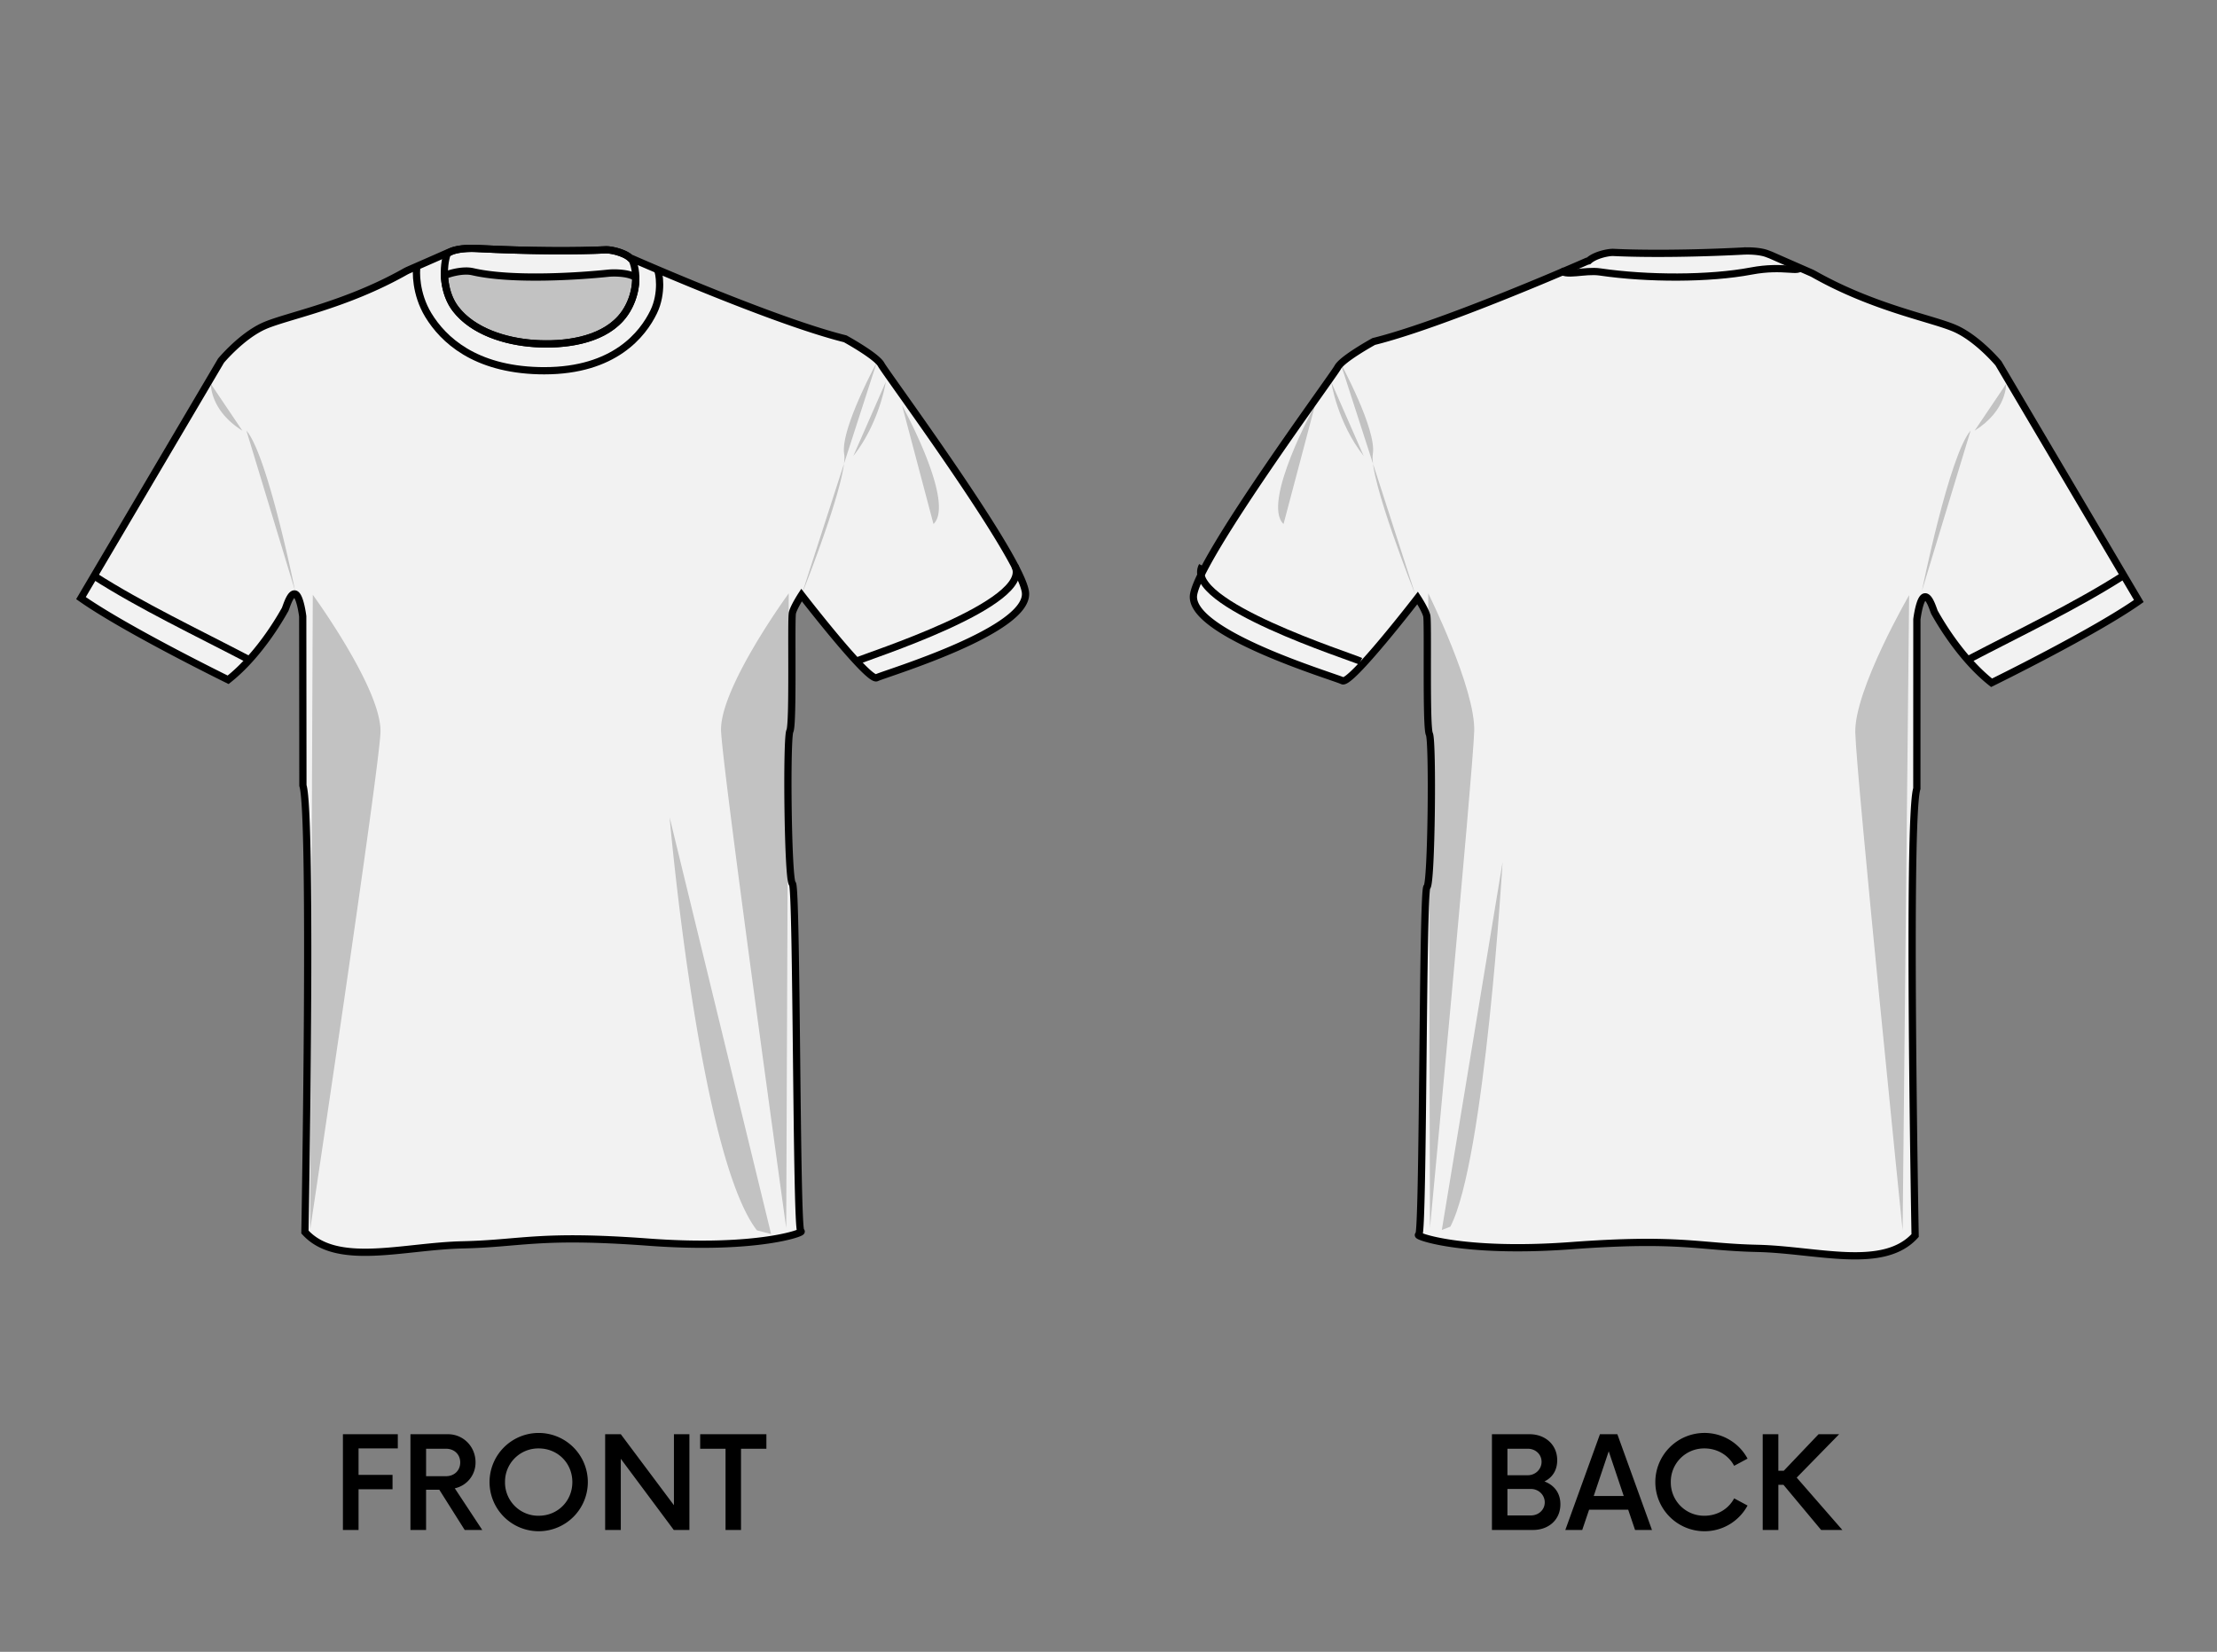
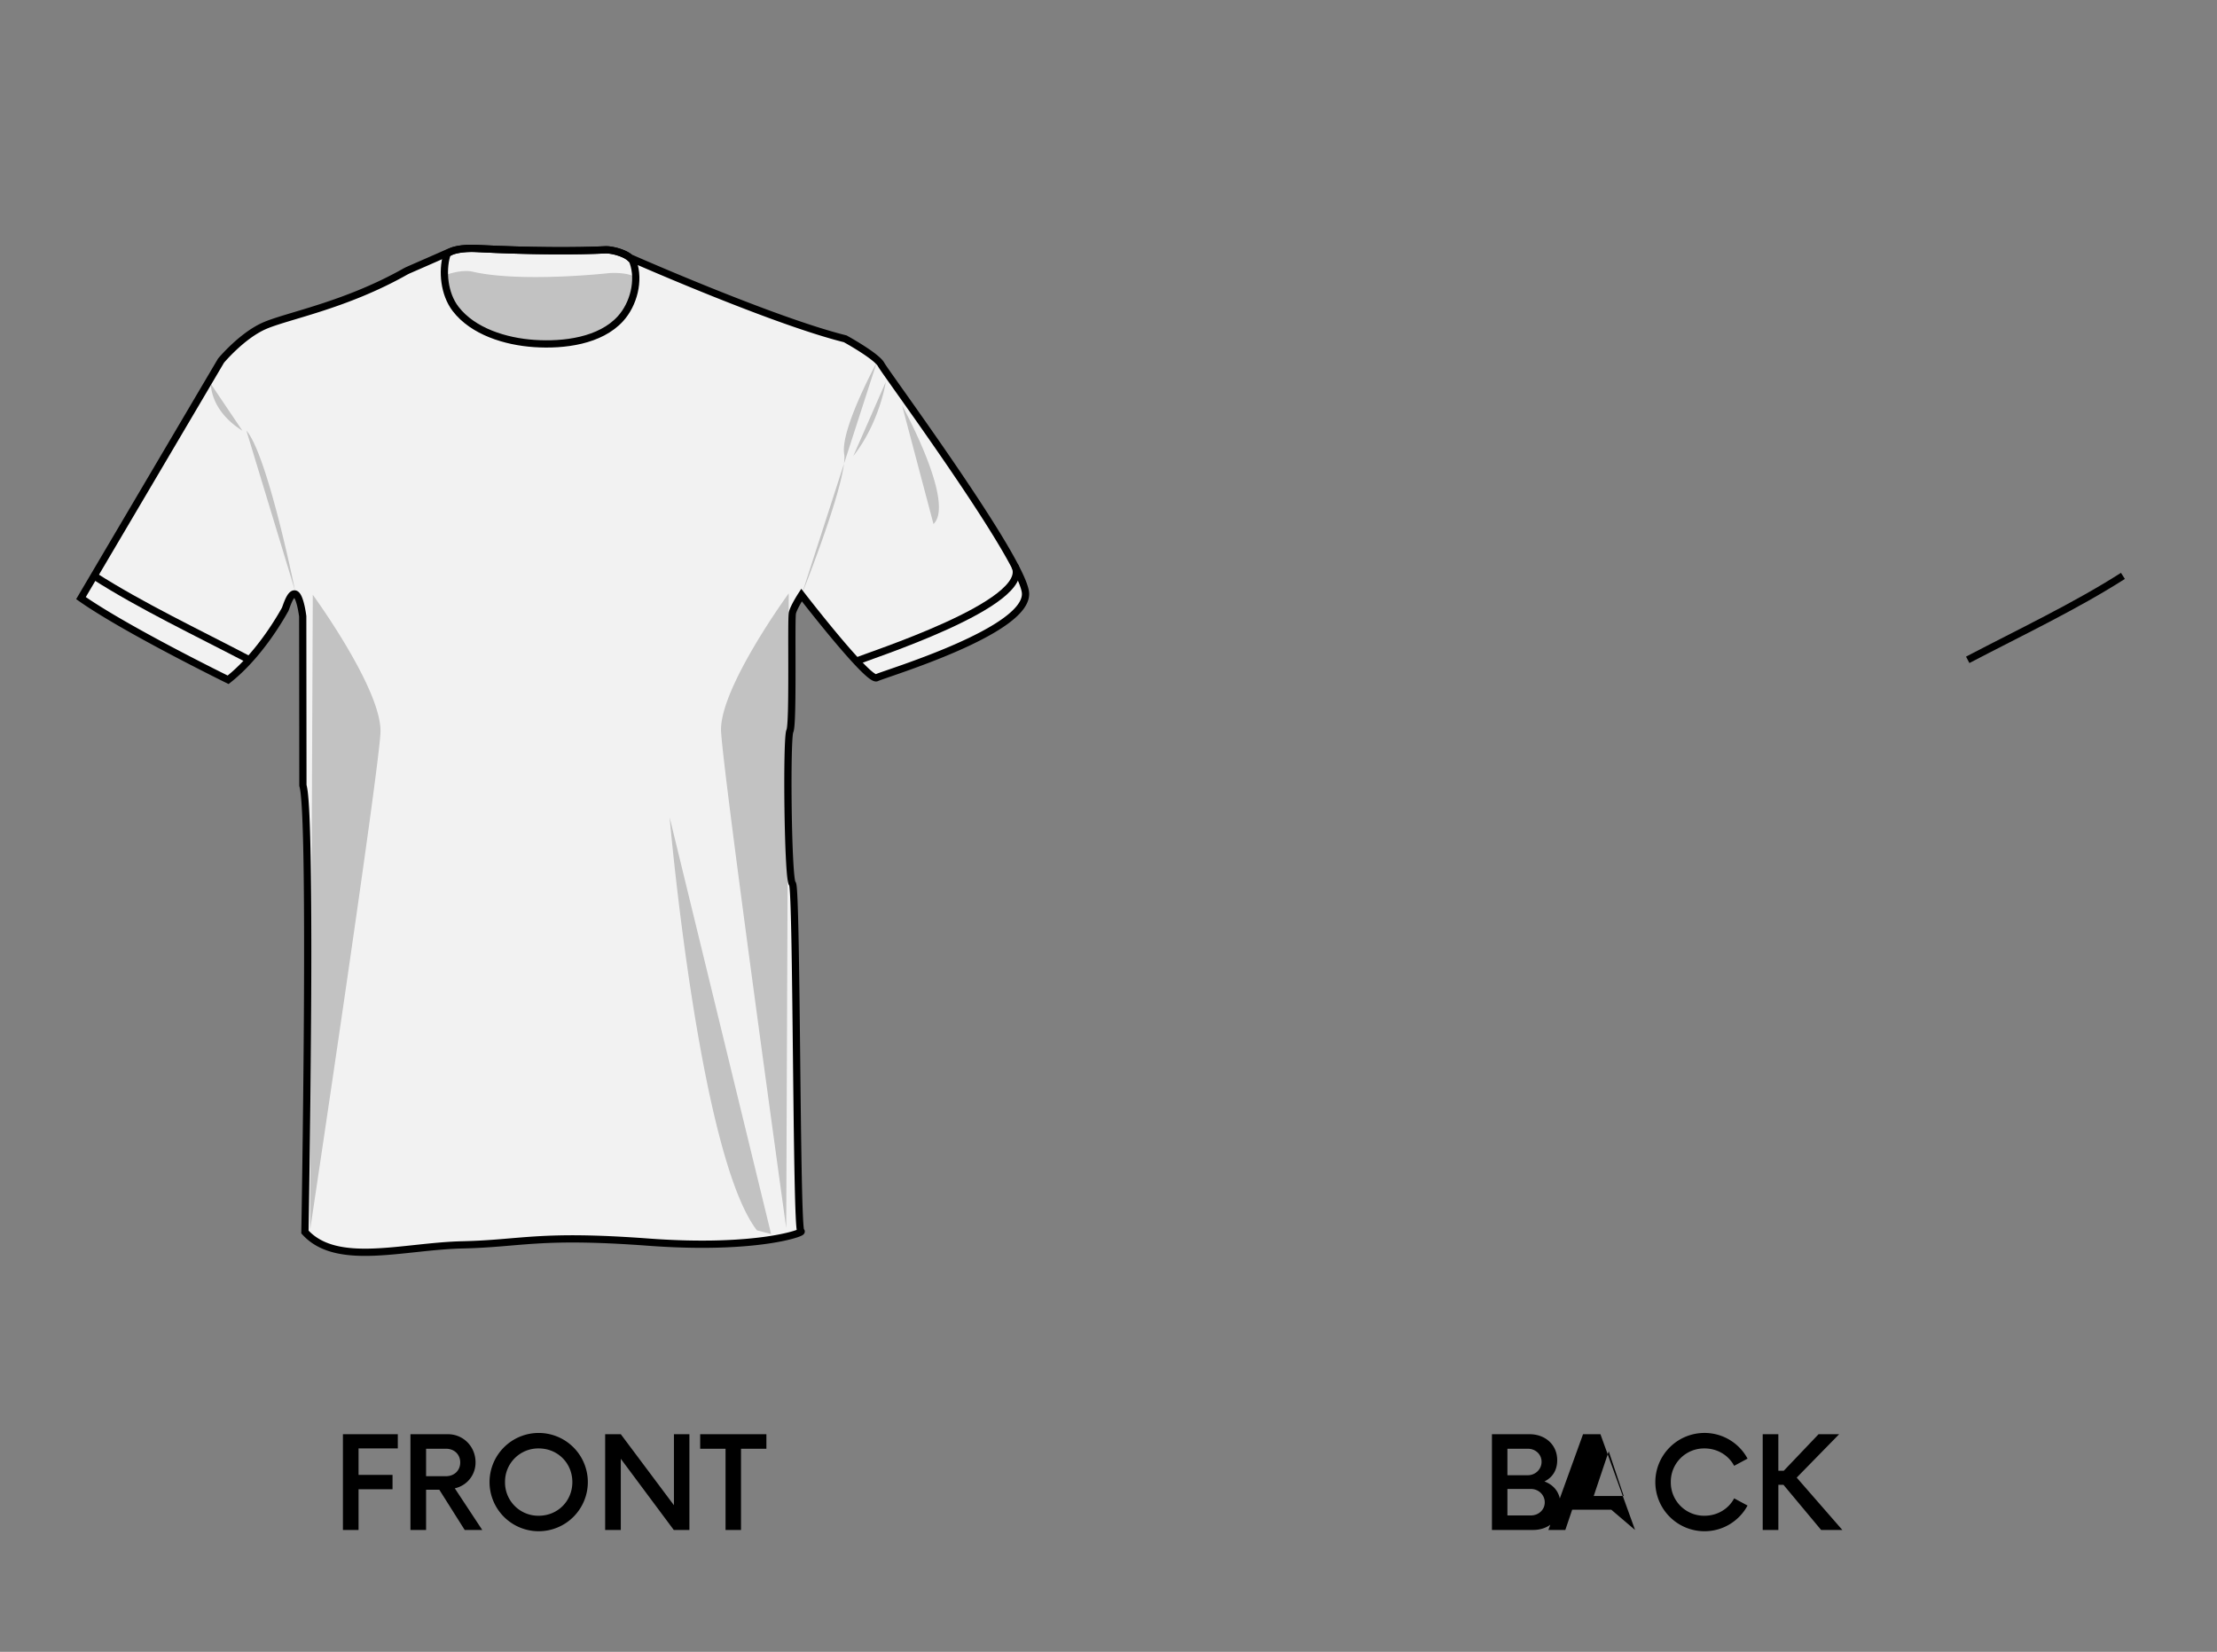
<svg xmlns="http://www.w3.org/2000/svg" width="694.675" height="517.624" viewBox="0 0 183.799 136.955">
  <rect x="0" y="0" width="183.799" height="136.955" fill="#808080" stroke="none" />
  <g aria-label="FRONT" style="line-height:1.25;text-align:center" font-weight="500" font-size="40" font-family="Now Alt" letter-spacing="0" word-spacing="0" text-anchor="middle" stroke-width="1.353">
    <path d="M32.98 120.089v-1.178h-4.551v7.938h1.296v-3.374h2.818v-1.19h-2.818v-2.196zM37.704 123.396a2.179 2.179 0 001.72-2.156c0-1.297-1.005-2.329-2.289-2.329h-3.108v7.938h1.296v-3.334h1.098l2.104 3.334h1.455zm-2.38-1.005v-2.276h1.653c.674 0 1.177.463 1.177 1.138 0 .675-.503 1.138-1.177 1.138zM44.66 126.955a4.076 4.076 0 004.074-4.075 4.076 4.076 0 00-4.074-4.074 4.076 4.076 0 00-4.075 4.074 4.076 4.076 0 004.075 4.075zm0-1.284a2.759 2.759 0 01-2.792-2.79 2.759 2.759 0 012.792-2.792c1.574 0 2.79 1.217 2.79 2.791 0 1.574-1.216 2.791-2.79 2.791zM55.872 118.911v5.887l-4.405-5.887H50.17v7.938h1.297v-5.9l4.392 5.9h1.296v-7.938zM63.537 118.911h-5.49v1.204h2.103v6.734h1.283v-6.734h2.104z" style="-inkscape-font-specification:'Now Alt Medium';text-align:center" />
  </g>
  <g aria-label="BACK" style="line-height:1.25;text-align:center" font-weight="500" font-size="40" font-family="Now Alt" letter-spacing="0" word-spacing="0" text-anchor="middle" stroke-width="1.353">
-     <path d="M128.041 122.827c.649-.317 1.059-.913 1.059-1.76 0-1.309-1.019-2.156-2.289-2.156h-3.122v7.938h3.413c1.257 0 2.262-.82 2.262-2.13 0-.966-.542-1.6-1.323-1.892zm-.238-1.627c0 .622-.516 1.111-1.137 1.111h-1.694v-2.196h1.694c.621 0 1.137.45 1.137 1.085zm-.886 4.445h-1.945v-2.196h1.945c.635 0 1.15.49 1.15 1.111 0 .622-.515 1.085-1.15 1.085zM135.553 126.849h1.402l-2.87-7.938h-1.442l-2.871 7.938h1.402l.569-1.68h3.241zm-3.426-2.818l1.243-3.704 1.244 3.704zM141.309 126.955c1.547 0 2.884-.86 3.571-2.13l-1.11-.596c-.464.874-1.39 1.442-2.461 1.442a2.759 2.759 0 01-2.792-2.79 2.759 2.759 0 012.792-2.792c1.071 0 1.997.569 2.46 1.442l1.111-.596a4.051 4.051 0 00-3.571-2.13 4.076 4.076 0 00-4.075 4.075 4.076 4.076 0 004.075 4.075zM150.98 126.849h1.759l-3.784-4.34 3.519-3.598h-1.707l-2.884 3.03h-.45v-3.03h-1.296v7.938h1.297v-3.744h.423z" style="-inkscape-font-specification:'Now Alt Medium';text-align:center" />
+     <path d="M128.041 122.827c.649-.317 1.059-.913 1.059-1.76 0-1.309-1.019-2.156-2.289-2.156h-3.122v7.938h3.413c1.257 0 2.262-.82 2.262-2.13 0-.966-.542-1.6-1.323-1.892zm-.238-1.627c0 .622-.516 1.111-1.137 1.111h-1.694v-2.196h1.694c.621 0 1.137.45 1.137 1.085zm-.886 4.445h-1.945v-2.196h1.945c.635 0 1.15.49 1.15 1.111 0 .622-.515 1.085-1.15 1.085zM135.553 126.849l-2.87-7.938h-1.442l-2.871 7.938h1.402l.569-1.68h3.241zm-3.426-2.818l1.243-3.704 1.244 3.704zM141.309 126.955c1.547 0 2.884-.86 3.571-2.13l-1.11-.596c-.464.874-1.39 1.442-2.461 1.442a2.759 2.759 0 01-2.792-2.79 2.759 2.759 0 012.792-2.792c1.071 0 1.997.569 2.46 1.442l1.111-.596a4.051 4.051 0 00-3.571-2.13 4.076 4.076 0 00-4.075 4.075 4.076 4.076 0 004.075 4.075zM150.98 126.849h1.759l-3.784-4.34 3.519-3.598h-1.707l-2.884 3.03h-.45v-3.03h-1.296v7.938h1.297v-3.744h.423z" style="-inkscape-font-specification:'Now Alt Medium';text-align:center" />
  </g>
-   <path d="M44.036 559.58c1.362.005 2.817.165 3.796.528.55.216.538.188 1.063.422 2.543 1.124 7.692 3.36 7.76 3.393.11.05.403.2.403.2 12.084 6.817 23.728 8.823 28.156 10.828 4.427 2.005 8.475 6.817 8.475 6.817l28.041 46.918c-8.773 6.216-28.948 16.14-28.948 16.14-6.658-5.213-11.135-13.534-11.337-13.834-.18-.265-.842-2.708-1.68-3.08a.488.488 0 00-.35-.028c-1 .3-1.469 4.411-1.469 4.411l.229 33.418c-1.826 5.748.292 88.225.292 88.225-6.228 6.951-19.36 2.807-31.127 2.54-11.765-.267-15.121-2.14-36.763-.534-21.643 1.603-31.028-2.005-30.094-2.139.935-.133.232-68.173 1.13-68.675.9-.503.978-28.773.265-30.178-.712-1.403-.374-22.156-.685-23.36-.31-1.202-1.831-3.509-1.831-3.509s-13.1 17.145-14.71 16.343c-1.61-.803-30.75-9.425-29.509-17.044 1.244-7.62 27.23-43.111 28.12-44.814.889-1.704 7.078-5.113 7.078-5.113 9.341-2.323 24.718-8.514 34.04-12.432 4.76-2 7.941-3.408 7.941-3.408l.32-.077c1.203-1.151 3.889-1.716 4.886-1.667 5.651.277 14.864.28 25.589-.269.296-.015.605-.022.919-.021z" fill="#f2f2f2" stroke="#000" stroke-width="1.43" transform="matrix(.42 0 -.003 .42 128.078 -214.218)" />
-   <path d="M119.534 101.977l.705-.273c2.87-5.496 4.331-30.227 4.331-30.227l-5.036 30.5zM117.347 49.336s-3.87-9.676-3.534-11.695c.337-2.019-2.692-7.572-2.692-7.572M110.364 31.667s.505 3.365 2.693 6.142M109.018 33.602s-4.46 8.077-2.608 9.844M159.332 49s2.272-11.275 4.039-13.295L159.332 49zM163.707 35.705c2.692-1.682 2.608-3.87 2.608-3.87l-2.608 3.87zM122.219 60.638c.114-3.534-3.81-11.443-3.81-11.443l.142 52.618c0 .001 3.552-37.64 3.667-41.175zM157.735 102.015l.542-52.671s-4.547 7.848-4.465 11.383c.08 3.535 3.923 41.288 3.923 41.288z" opacity=".2" />
  <g stroke-width="1.424" stroke="#000">
    <path d="M176 47.747c-3.932 2.513-8.541 4.694-12.867 6.96" fill="#fff" stroke-width=".6" />
-     <path d="M112.796 54.824c-.731-.366-14.767-4.804-13.121-7.92M149.234 22.086c.04.593-1.325-.133-4.055.385-3.48.66-8.612.65-12.522.077-1.308-.192-2.938.42-3.346-.205" fill="none" stroke-width=".6" />
  </g>
  <g>
    <path d="M39.087 20.59c-.571.002-1.181.07-1.591.221-.23.09-.225.08-.445.177-1.063.472-3.216 1.41-3.245 1.424-.045.021-.168.084-.168.084-5.048 2.86-9.928 3.702-11.78 4.544-1.85.841-3.533 2.86-3.533 2.86L6.713 49.588c3.702 2.608 12.2 6.773 12.2 6.773 2.777-2.188 4.628-5.68 4.712-5.806.074-.111.344-1.136.695-1.292a.205.205 0 01.146-.012c.421.126.631 1.851.631 1.851l.015 14.023c.785 2.412.168 37.02.168 37.02 2.636 2.917 8.133 1.178 13.07 1.066 4.936-.112 6.338-.898 15.425-.224 9.086.673 13.013-.841 12.62-.897-.392-.057-.322-28.607-.7-28.818-.38-.21-.505-12.073-.21-12.663.294-.589.083-9.297.21-9.802.126-.504.757-1.472.757-1.472s5.553 7.194 6.226 6.857c.673-.336 12.873-3.954 12.326-7.151-.547-3.198-11.568-18.09-11.947-18.805-.379-.715-2.987-2.146-2.987-2.146-3.927-.974-10.4-3.572-14.325-5.216-2.004-.84-3.343-1.43-3.343-1.43l-.135-.033c-.509-.483-1.637-.72-2.055-.7-2.371.117-6.237.118-10.739-.112a7.188 7.188 0 00-.386-.009z" fill="#f2f2f2" stroke="#000" stroke-width=".6" />
    <g stroke-width="1.424" stroke="#000">
-       <path d="M34.566 22.086c-.083.348-.143 2.254.948 4.044 1.232 2.023 3.82 4.463 9.154 4.603.153.004.304.006.453.006 5.822 0 8.177-3.037 9.07-4.88.756-1.56.466-3.313.297-3.516" fill="none" stroke-width=".6" />
      <path d="M7.798 47.747c3.933 2.513 8.543 4.694 12.869 6.96" fill="#fff" stroke-width=".6" />
-       <path d="M38.62 22.471c-.6.005-1.274.172-1.773.372.043.967.325 1.988.923 2.767 1.446 1.882 4.148 2.71 6.516 2.87 2.474.168 5.48-.22 7.15-2.054.801-.88 1.284-2.173 1.27-3.402-.02-.015-.04-.032-.06-.046-.495-.342-1.639-.387-2.237-.324-2.15.227-7.89.643-11.217-.127a2.477 2.477 0 00-.572-.056z" fill="none" stroke-width=".6" />
      <path d="M37.024 21.19c-.364 1.273-.22 3.162.746 4.42 1.446 1.882 4.148 2.71 6.516 2.87 2.474.168 5.48-.22 7.15-2.054 1.093-1.2 1.596-3.166 1.053-4.696-.247-.698-1.776-1.043-2.277-1.018-2.371.116-6.237.117-10.739-.113-.996-.05-2.31.106-2.449.591zM71.003 54.824c.731-.366 14.767-4.804 13.122-7.92" fill="none" stroke-width=".6" />
    </g>
    <path d="M63.928 102.314l-1.179-.308c-4.796-6.226-7.235-34.244-7.235-34.244l8.414 34.553zM66.452 49.336s3.87-9.676 3.534-11.695c-.336-2.019 2.692-7.572 2.692-7.572M73.435 31.667s-.505 3.366-2.692 6.142M74.782 33.602s4.459 8.077 2.608 9.844M24.467 49s-2.272-11.275-4.038-13.295L24.467 49zM20.092 35.705c-2.692-1.682-2.608-3.87-2.608-3.87l2.608 3.87zM59.78 60.638c-.168-3.534 5.61-11.443 5.61-11.443l-.209 52.618c.002.001-5.23-37.64-5.4-41.175zM25.707 101.987l.224-52.673s5.777 7.909 5.61 11.442c-.168 3.534-5.834 41.23-5.834 41.23zM38.62 22.471c-.6.005-1.274.172-1.773.372.043.967.325 1.988.923 2.767 1.446 1.882 4.148 2.71 6.516 2.87 2.474.168 5.48-.22 7.15-2.054.801-.88 1.284-2.173 1.27-3.402-.02-.015-.04-.032-.06-.046-.495-.342-1.639-.387-2.237-.324-2.15.227-7.89.643-11.217-.127a2.477 2.477 0 00-.572-.056z" opacity=".2" />
  </g>
</svg>